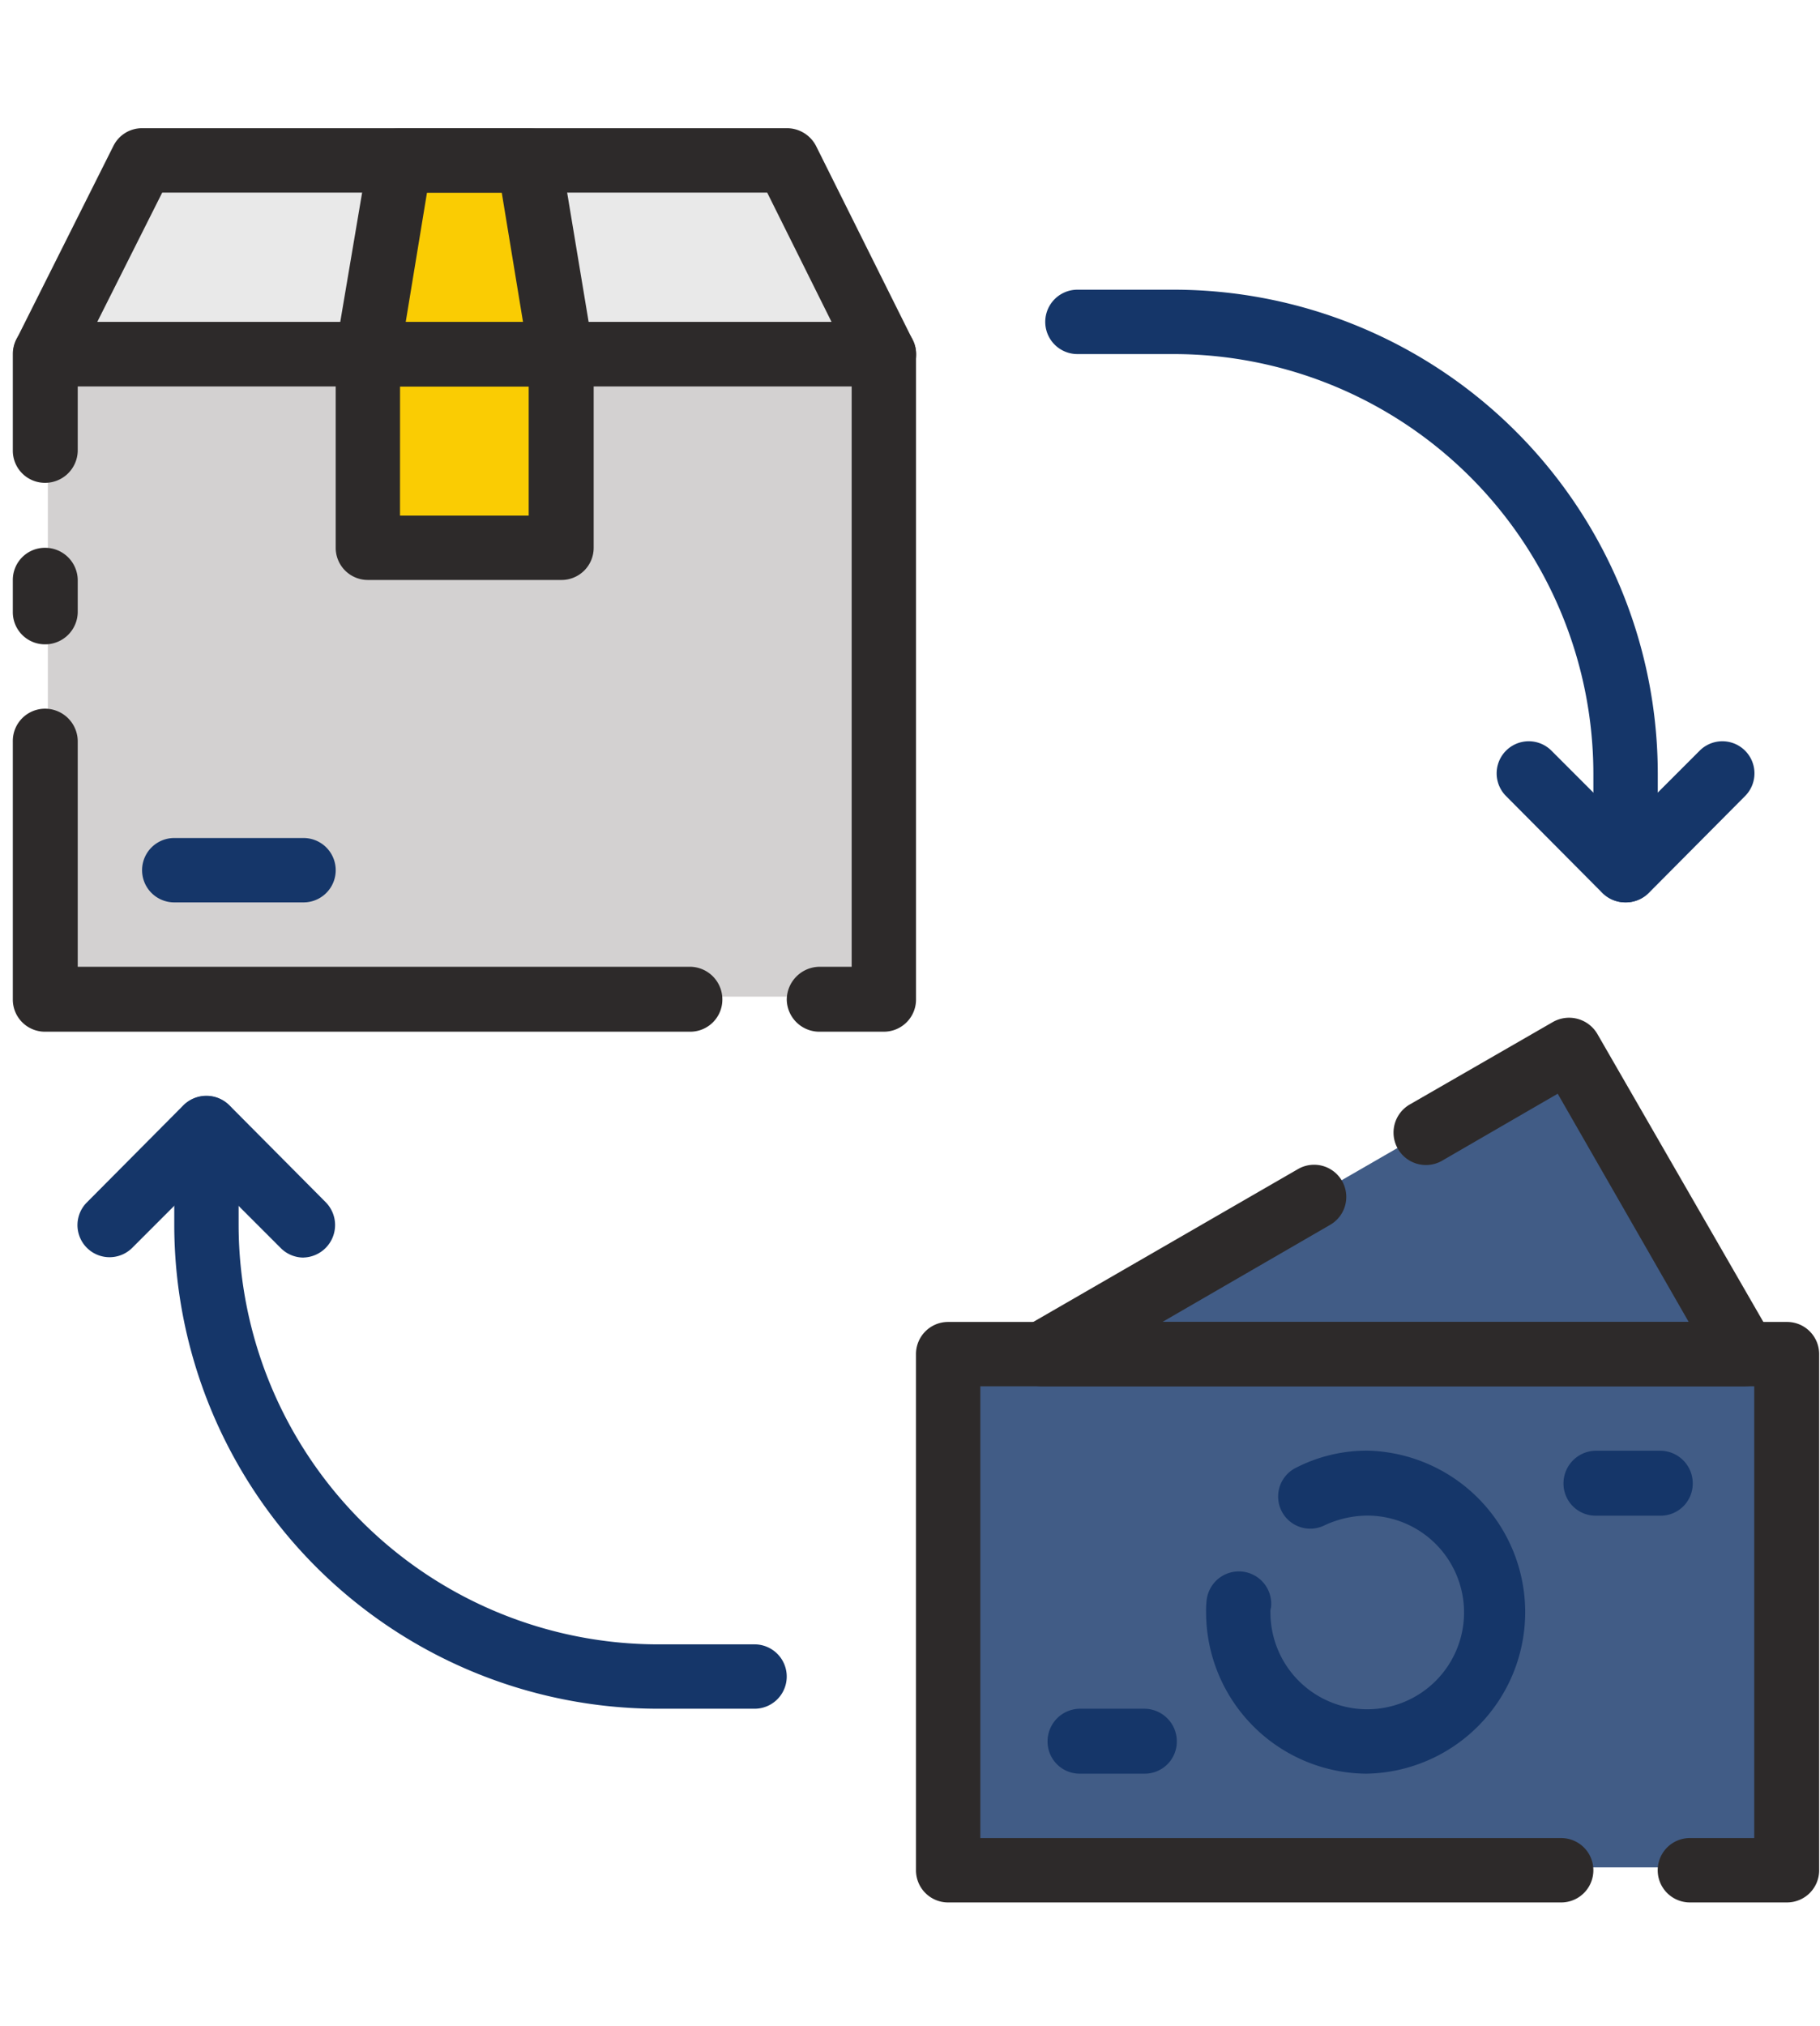
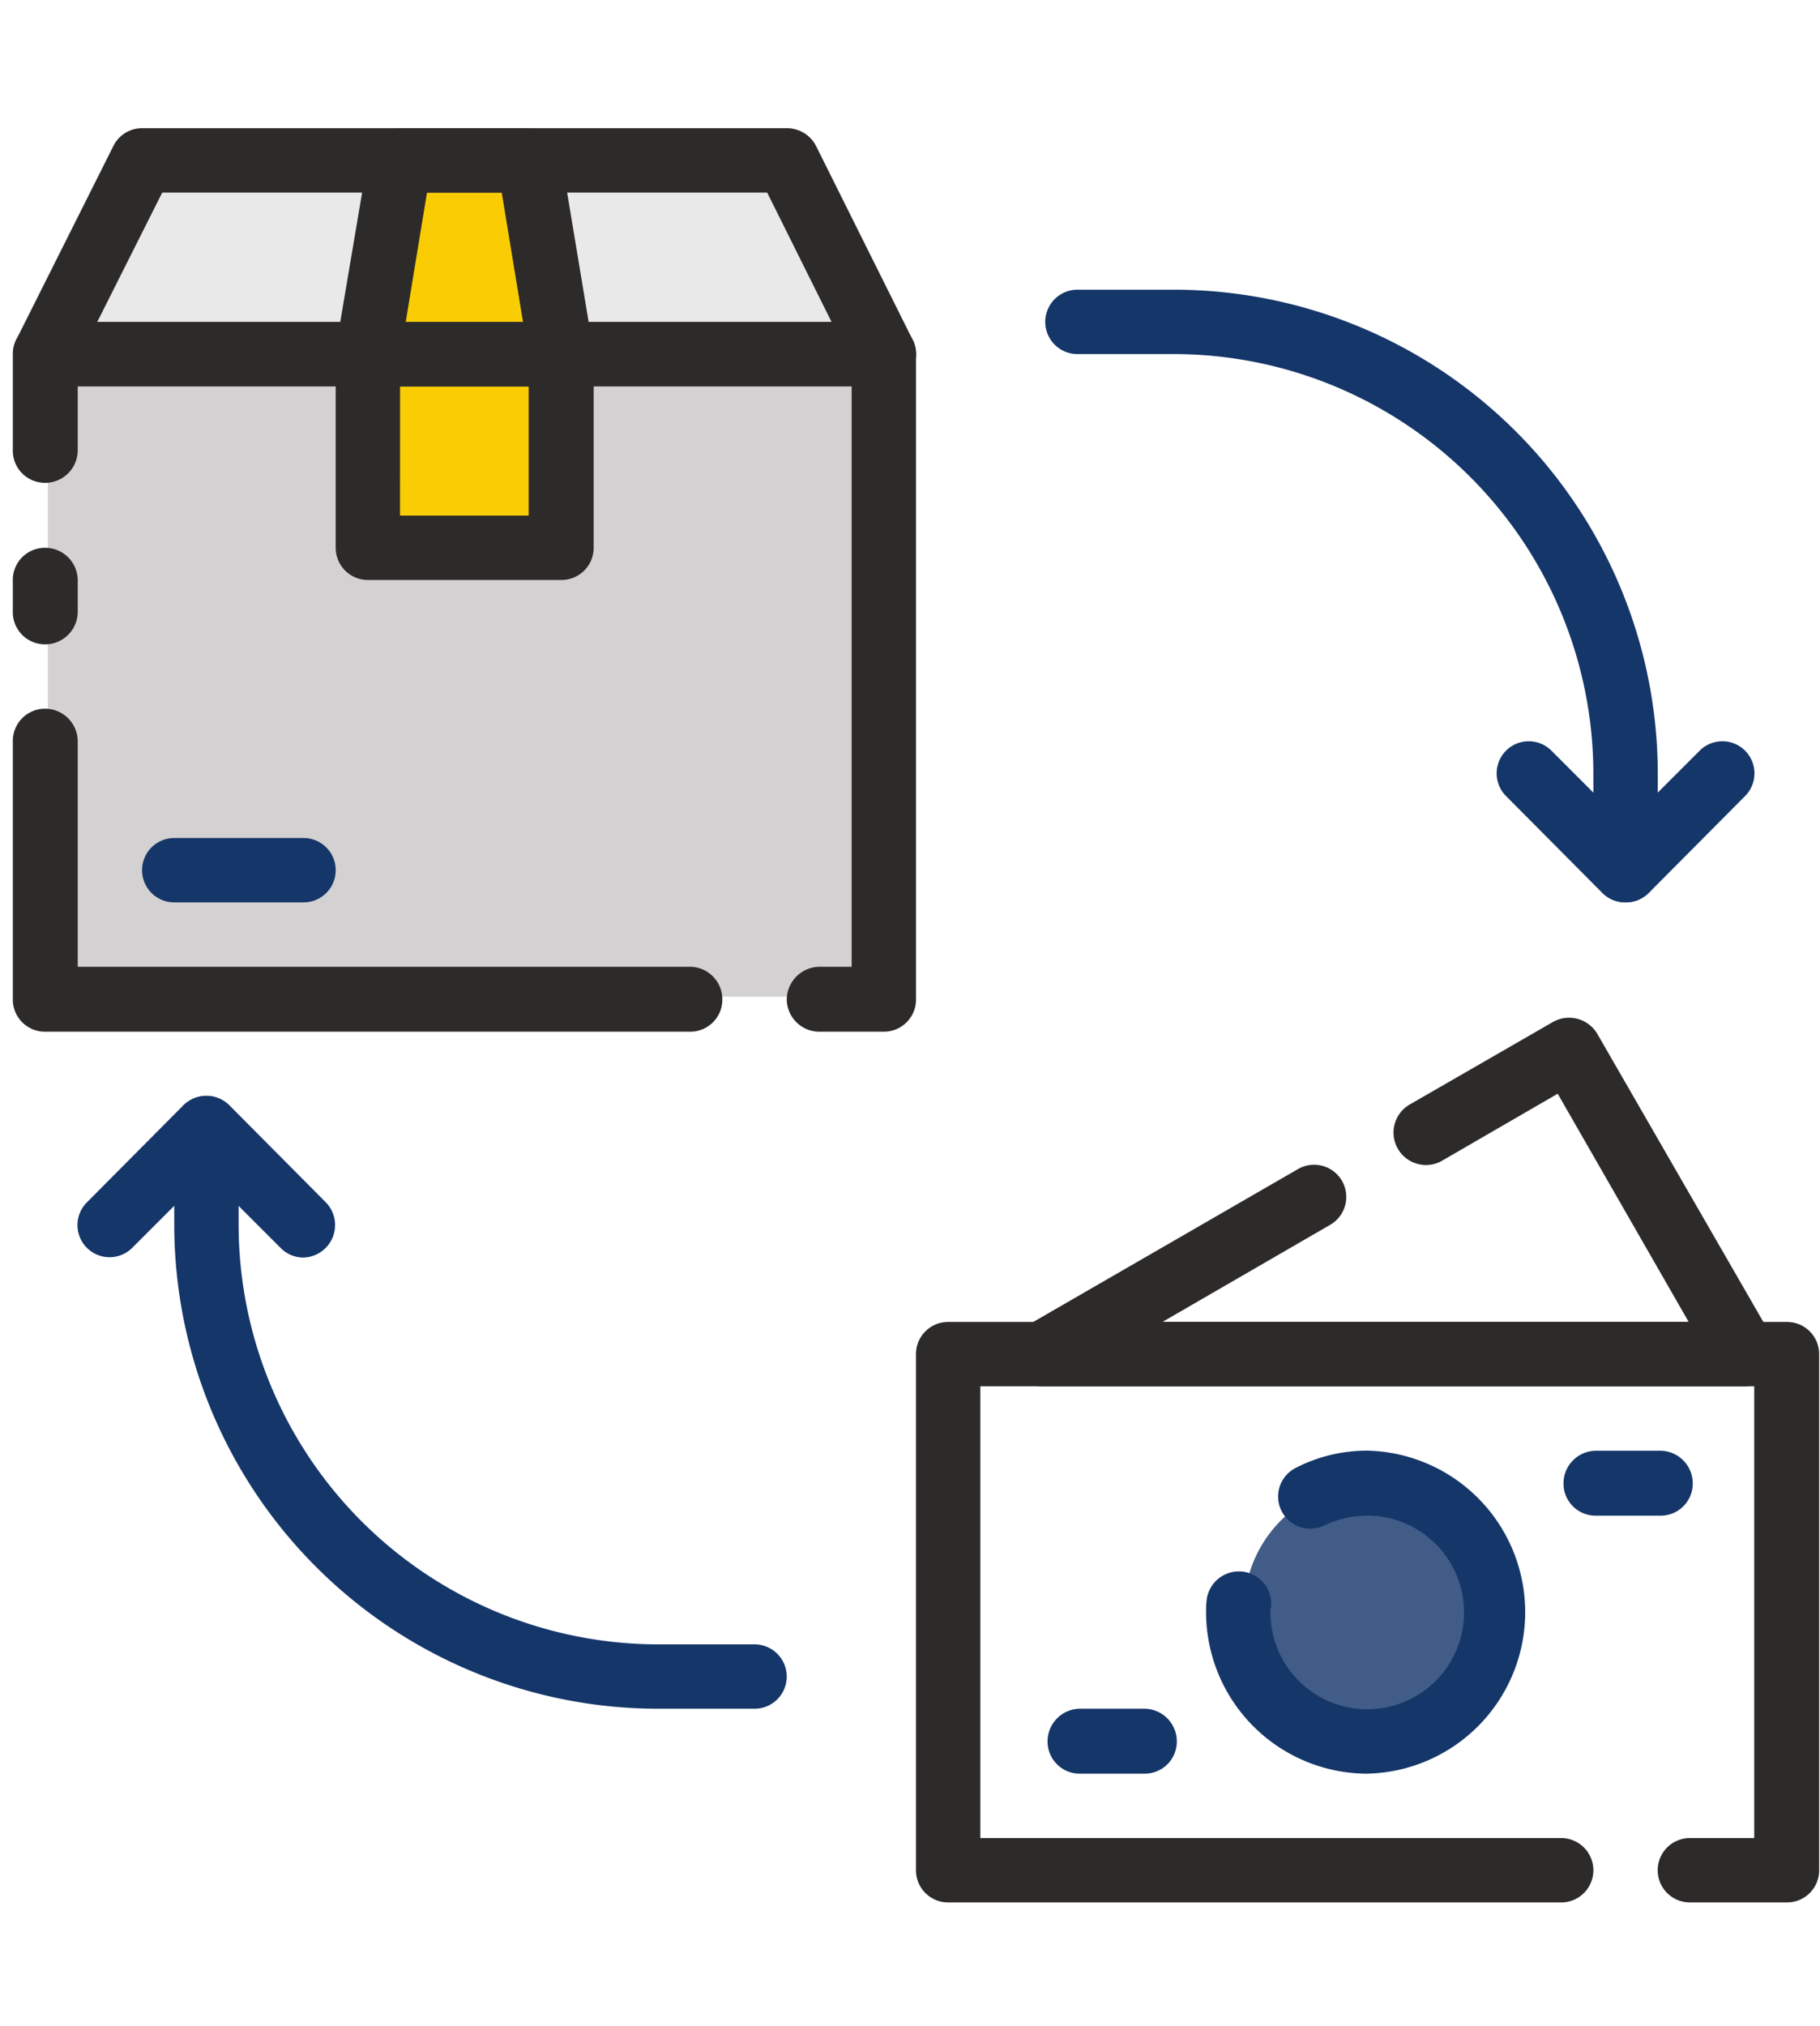
<svg xmlns="http://www.w3.org/2000/svg" width="142" height="158" viewBox="0 0 142 158">
  <g transform="translate(5324 -2880)">
    <rect width="142" height="158" transform="translate(-5324 2880)" fill="none" />
    <g transform="translate(-5676.536 -927.464)">
      <path d="M149.8,256.34H84.35V206H149.8Z" transform="translate(271.92 3628.857)" fill="#d3d1d1" />
      <path d="M142.221,202.63h-50.3L84.35,217.737H149.8Z" transform="translate(271.92 3617.12)" fill="#e9e9e9" />
      <path d="M105.067,221.107H89.96V206h15.107Z" transform="translate(291.458 3628.857)" fill="#facc03" />
      <path d="M102.556,202.63H92.515L89.96,217.737h15.107Z" transform="translate(291.458 3617.12)" fill="#facc03" />
-       <path d="M165.472,223.4v40.254h-65.4V223.4Z" transform="translate(326.668 3689.455)" fill="#415c86" />
-       <path d="M156.488,241.823H101.71l41.106-23.713Z" transform="translate(332.379 3671.032)" fill="#415c86" />
+       <path d="M165.472,223.4v40.254V223.4Z" transform="translate(326.668 3689.455)" fill="#415c86" />
      <path d="M124.849,235.517a9.84,9.84,0,1,1-9.817-9.817A9.824,9.824,0,0,1,124.849,235.517Z" transform="translate(344.43 3697.465)" fill="#415c86" />
      <path d="M109.326,234.685H104.26a2.506,2.506,0,0,1-2.51-2.51,2.545,2.545,0,0,1,2.51-2.555h5.065a2.545,2.545,0,0,1,2.51,2.555A2.506,2.506,0,0,1,109.326,234.685Z" transform="translate(332.519 3711.117)" fill="#153669" />
      <path d="M118.306,230.2H113.24a2.506,2.506,0,0,1-2.51-2.51,2.545,2.545,0,0,1,2.51-2.555h5.065a2.545,2.545,0,0,1,2.51,2.555A2.506,2.506,0,0,1,118.306,230.2Z" transform="translate(363.793 3695.48)" fill="#153669" />
      <path d="M136.591,237.413H86.25a2.506,2.506,0,0,1-2.51-2.51V214.775a2.516,2.516,0,0,1,2.51-2.555,2.554,2.554,0,0,1,2.555,2.555v17.572h47.785a2.545,2.545,0,0,1,2.51,2.555A2.506,2.506,0,0,1,136.591,237.413Z" transform="translate(269.796 3650.519)" fill="#2d2a2a" />
      <path d="M151.7,260.851h-5.021a2.545,2.545,0,0,1-2.555-2.51,2.583,2.583,0,0,1,2.555-2.555h2.51V210.51H88.805v5.021a2.545,2.545,0,0,1-2.555,2.51,2.506,2.506,0,0,1-2.51-2.51V208a2.506,2.506,0,0,1,2.51-2.51H151.7a2.506,2.506,0,0,1,2.51,2.51v50.34a2.506,2.506,0,0,1-2.51,2.51Z" transform="translate(269.796 3627.081)" fill="#2d2a2a" />
      <path d="M86.25,216.951a2.506,2.506,0,0,1-2.51-2.51v-2.51a2.506,2.506,0,0,1,2.51-2.51,2.545,2.545,0,0,1,2.555,2.51v2.51A2.545,2.545,0,0,1,86.25,216.951Z" transform="translate(269.796 3640.768)" fill="#2d2a2a" />
      <path d="M151.674,222.247H86.227a2.445,2.445,0,0,1-2.107-1.21,2.576,2.576,0,0,1-.134-2.421l7.576-15.107a2.49,2.49,0,0,1,2.241-1.39h50.3a2.558,2.558,0,0,1,2.286,1.39l7.531,15.107a2.453,2.453,0,0,1-.09,2.421,2.575,2.575,0,0,1-2.152,1.21Zm-61.368-5.021h57.289l-5.021-10.086h-47.2Z" transform="translate(269.819 3615.344)" fill="#2d2a2a" />
      <path d="M106.977,225.617H91.87a2.506,2.506,0,0,1-2.51-2.51V208a2.506,2.506,0,0,1,2.51-2.51h15.107a2.506,2.506,0,0,1,2.51,2.51v15.107A2.506,2.506,0,0,1,106.977,225.617Zm-12.6-5.021h10.041V210.511H94.381Z" transform="translate(289.368 3627.081)" fill="#2d2a2a" />
      <path d="M106.994,222.247H91.888a2.468,2.468,0,0,1-1.928-.9,2.525,2.525,0,0,1-.583-2.017l2.555-15.107A2.469,2.469,0,0,1,94.4,202.12h10.041a2.55,2.55,0,0,1,2.51,2.107l2.51,15.107a2.551,2.551,0,0,1-2.465,2.914Zm-12.148-5.021h9.145l-1.659-10.086H96.5l-1.659,10.086Z" transform="translate(289.351 3615.344)" fill="#2d2a2a" />
      <path d="M167.417,268.165h-7.576a2.51,2.51,0,0,1,0-5.021h5.021V227.911H104.481v35.234H149.8a2.51,2.51,0,0,1,0,5.021H101.97a2.506,2.506,0,0,1-2.51-2.51V225.4a2.506,2.506,0,0,1,2.51-2.51h65.447a2.506,2.506,0,0,1,2.51,2.51v40.254A2.506,2.506,0,0,1,167.417,268.165Z" transform="translate(324.543 3687.679)" fill="#2d2a2a" />
      <path d="M158.437,246.342H103.614a2.5,2.5,0,0,1-2.421-1.838,2.536,2.536,0,0,1,1.166-2.869l21.2-12.238a2.51,2.51,0,1,1,2.51,4.348l-13.089,7.576h41.061l-10.221-17.8-9.055,5.245a2.53,2.53,0,0,1-2.51-4.393l11.207-6.455a2.557,2.557,0,0,1,3.452.941l13.672,23.713a2.51,2.51,0,0,1-2.152,3.765Z" transform="translate(330.251 3669.248)" fill="#2d2a2a" />
      <path d="M117.106,250.323a12.607,12.607,0,0,1-12.6-12.6,6.941,6.941,0,0,1,.045-.941,2.527,2.527,0,0,1,5.021.583.873.873,0,0,0-.045.359,7.553,7.553,0,1,0,7.576-7.531,8,8,0,0,0-3.362.762,2.506,2.506,0,0,1-2.241-4.483,12.152,12.152,0,0,1,5.6-1.345,12.6,12.6,0,0,1,0,25.193Z" transform="translate(342.131 3695.48)" fill="#153669" />
      <path d="M146.985,252.715a2.506,2.506,0,0,1-2.51-2.51v-7.531a32.762,32.762,0,0,0-32.724-32.724H104.22a2.51,2.51,0,1,1,0-5.021h7.531A37.774,37.774,0,0,1,149.5,242.674V250.2A2.506,2.506,0,0,1,146.985,252.715Z" transform="translate(332.379 3625.13)" fill="#153669" />
      <path d="M119.629,225.359a2.542,2.542,0,0,1-1.793-.717l-7.531-7.576a2.5,2.5,0,0,1,3.541-3.541l5.783,5.783,5.783-5.783a2.5,2.5,0,0,1,3.541,3.541l-7.531,7.576A2.542,2.542,0,0,1,119.629,225.359Z" transform="translate(359.736 3652.487)" fill="#153669" />
      <path d="M131.825,266.745h-7.531A37.774,37.774,0,0,1,86.55,229V221.47a2.51,2.51,0,1,1,5.021,0V229a32.762,32.762,0,0,0,32.724,32.724h7.531a2.51,2.51,0,0,1,0,5.021Z" transform="translate(279.582 3673.992)" fill="#153669" />
      <path d="M102.5,231.574a2.513,2.513,0,0,1-1.793-.762l-5.783-5.783-5.783,5.783A2.5,2.5,0,0,1,85.6,227.27l7.531-7.576a2.543,2.543,0,0,1,3.586,0l7.531,7.576a2.534,2.534,0,0,1-1.748,4.3Z" transform="translate(273.714 3673.975)" fill="#153669" />
      <path d="M98.586,219.491H88.5a2.51,2.51,0,1,1,0-5.021H98.586a2.51,2.51,0,1,1,0,5.021Z" transform="translate(277.632 3658.355)" fill="#153669" />
    </g>
  </g>
</svg>